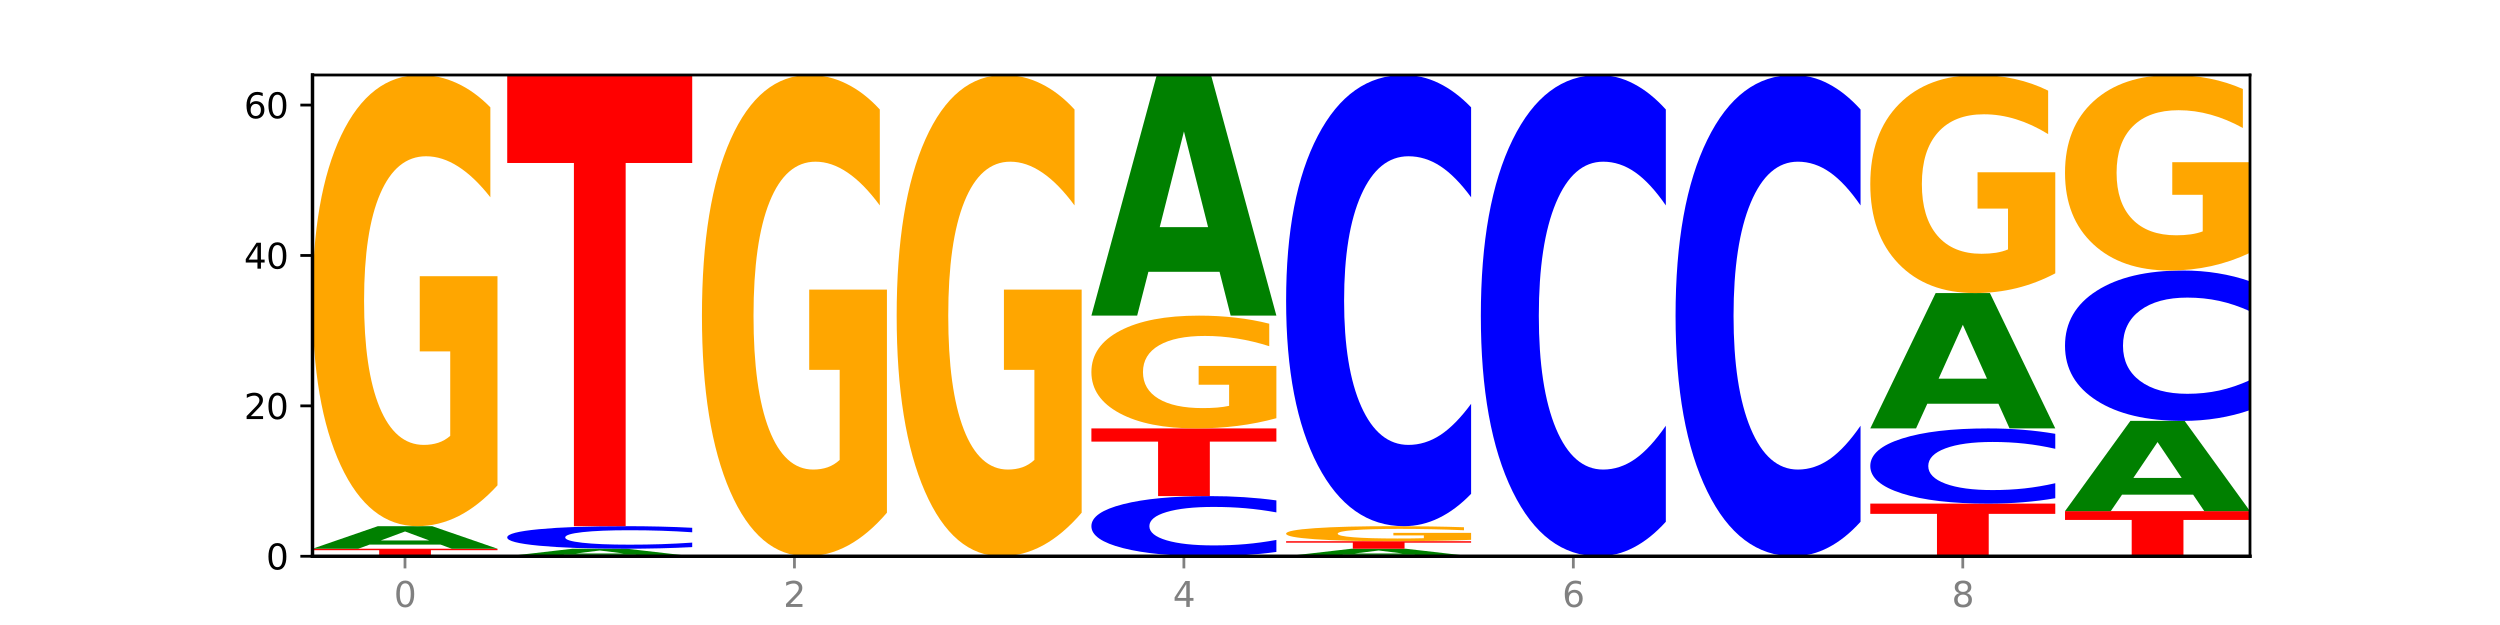
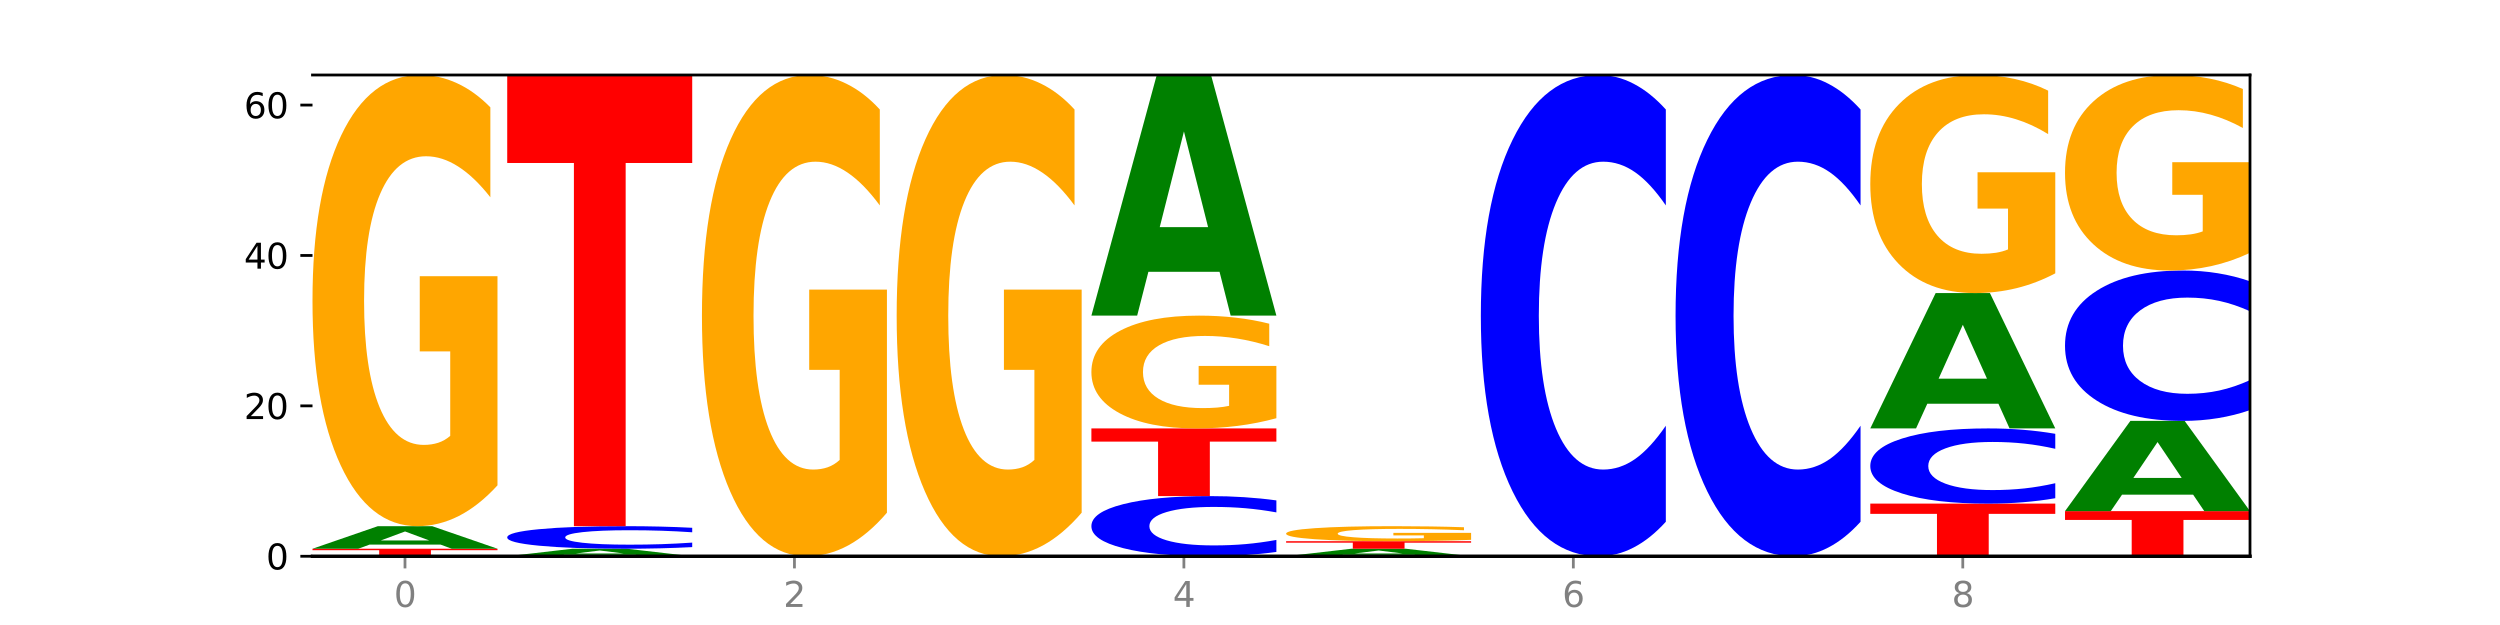
<svg xmlns="http://www.w3.org/2000/svg" xmlns:xlink="http://www.w3.org/1999/xlink" width="720pt" height="180pt" viewBox="0 0 720 180" version="1.1">
  <defs>
    <style type="text/css">*{stroke-linejoin: round; stroke-linecap: butt}</style>
  </defs>
  <g id="figure_1">
    <g id="patch_1">
      <path d="M 0 180  L 720 180  L 720 0  L 0 0  z " style="fill: #ffffff" />
    </g>
    <g id="axes_1">
      <g id="patch_2">
        <path d="M 90 160.2  L 648 160.2  L 648 21.6  L 90 21.6  z " style="fill: #ffffff" />
      </g>
      <g id="line2d_1">
        <path d="M 90 160.2  L 648 160.2  " clip-path="url(#pf982bfafc4)" style="fill: none; stroke: #000000; stroke-width: 0.5; stroke-linecap: square" />
      </g>
      <g id="patch_3">
        <path d="M 90 158.034  L 143.276 158.034  L 143.276 158.457  L 124.109 158.457  L 124.109 160.2  L 109.204 160.2  L 109.204 158.457  L 90 158.457  L 90 158.034  z " clip-path="url(#pf982bfafc4)" style="fill: #ff0000" />
      </g>
      <g id="patch_4">
        <path d="M 126.905 156.851  L 106.415 156.851  L 103.18 158.034  L 90 158.034  L 108.823 151.537  L 124.454 151.537  L 143.276 158.034  L 130.107 158.034  L 126.905 156.851  z M 109.683 155.645  L 123.604 155.645  L 116.655 153.061  L 109.683 155.645  z " clip-path="url(#pf982bfafc4)" style="fill: #008000" />
      </g>
      <g id="patch_5">
        <path d="M 143.276 139.781  Q 137.903 145.659 132.124 148.612  Q 126.345 151.537 120.184 151.537  Q 106.262 151.537 98.131 134.037  Q 90 116.537 90 86.609  Q 90 56.332 98.274 38.966  Q 106.561 21.6 120.972 21.6  Q 126.525 21.6 131.611 23.962  Q 136.709 26.297 141.223 30.914  L 141.223 56.815  Q 136.566 50.884 131.957 47.958  Q 127.348 45.005 122.716 45.005  Q 114.143 45.005 109.498 55.795  Q 104.853 66.559 104.853 86.609  Q 104.853 106.471 109.331 117.315  Q 113.808 128.132 122.047 128.132  Q 124.292 128.132 126.214 127.515  Q 128.136 126.871 129.665 125.529  L 129.665 101.211  L 120.889 101.211  L 120.889 79.55  L 143.276 79.55  L 143.276 139.781  z " clip-path="url(#pf982bfafc4)" style="fill: #ffa600" />
      </g>
      <g id="patch_6">
        <path d="M 182.985 159.805  L 162.496 159.805  L 159.261 160.2  L 146.08 160.2  L 164.903 158.034  L 180.534 158.034  L 199.357 160.2  L 186.187 160.2  L 182.985 159.805  z M 165.764 159.404  L 179.684 159.404  L 172.735 158.542  L 165.764 159.404  z " clip-path="url(#pf982bfafc4)" style="fill: #008000" />
      </g>
      <g id="patch_7">
        <path d="M 199.357 157.569  Q 194.9 157.8 190.081 157.916  Q 185.263 158.034 180.014 158.034  Q 164.363 158.034 155.222 157.159  Q 146.08 156.284 146.08 154.788  Q 146.08 153.286 155.222 152.413  Q 164.363 151.537 180.014 151.537  Q 185.263 151.537 190.081 151.656  Q 194.9 151.772 199.357 152.003  L 199.357 153.298  Q 194.86 152.992 190.498 152.85  Q 186.135 152.708 181.316 152.708  Q 172.672 152.708 167.718 153.262  Q 162.779 153.815 162.779 154.788  Q 162.779 155.757 167.718 156.311  Q 172.672 156.864 181.316 156.864  Q 186.135 156.864 190.498 156.722  Q 194.86 156.578 199.357 156.272  L 199.357 157.569  z " clip-path="url(#pf982bfafc4)" style="fill: #0000ff" />
      </g>
      <g id="patch_8">
        <path d="M 146.08 21.6  L 199.357 21.6  L 199.357 46.941  L 180.19 46.941  L 180.19 151.537  L 165.285 151.537  L 165.285 46.941  L 146.08 46.941  L 146.08 21.6  z " clip-path="url(#pf982bfafc4)" style="fill: #ff0000" />
      </g>
      <g id="patch_9">
        <path d="M 255.437 147.66  Q 250.064 153.93 244.285 157.079  Q 238.506 160.2 232.345 160.2  Q 218.423 160.2 210.292 141.533  Q 202.161 122.866 202.161 90.943  Q 202.161 58.648 210.435 40.124  Q 218.722 21.6 233.133 21.6  Q 238.685 21.6 243.772 24.119  Q 248.87 26.61 253.384 31.535  L 253.384 59.163  Q 248.727 52.836 244.118 49.715  Q 239.509 46.566 234.876 46.566  Q 226.304 46.566 221.659 58.075  Q 217.014 69.556 217.014 90.943  Q 217.014 112.129 221.492 123.696  Q 225.969 135.234 234.208 135.234  Q 236.453 135.234 238.375 134.576  Q 240.297 133.889 241.826 132.457  L 241.826 106.518  L 233.05 106.518  L 233.05 83.413  L 255.437 83.413  L 255.437 147.66  z " clip-path="url(#pf982bfafc4)" style="fill: #ffa600" />
      </g>
      <g id="patch_10">
        <path d="M 311.518 147.66  Q 306.145 153.93 300.366 157.079  Q 294.587 160.2 288.426 160.2  Q 274.504 160.2 266.372 141.533  Q 258.241 122.866 258.241 90.943  Q 258.241 58.648 266.516 40.124  Q 274.802 21.6 289.214 21.6  Q 294.766 21.6 299.852 24.119  Q 304.951 26.61 309.464 31.535  L 309.464 59.163  Q 304.807 52.836 300.198 49.715  Q 295.59 46.566 290.957 46.566  Q 282.384 46.566 277.739 58.075  Q 273.095 69.556 273.095 90.943  Q 273.095 112.129 277.572 123.696  Q 282.05 135.234 290.288 135.234  Q 292.533 135.234 294.455 134.576  Q 296.378 133.889 297.906 132.457  L 297.906 106.518  L 289.13 106.518  L 289.13 83.413  L 311.518 83.413  L 311.518 147.66  z " clip-path="url(#pf982bfafc4)" style="fill: #ffa600" />
      </g>
      <g id="patch_11">
        <path d="M 367.598 158.958  Q 363.142 159.574 358.323 159.885  Q 353.504 160.2 348.255 160.2  Q 332.604 160.2 323.463 157.867  Q 314.322 155.533 314.322 151.543  Q 314.322 147.538 323.463 145.208  Q 332.604 142.875 348.255 142.875  Q 353.504 142.875 358.323 143.19  Q 363.142 143.501 367.598 144.117  L 367.598 147.57  Q 363.101 146.754 358.739 146.375  Q 354.376 145.996 349.557 145.996  Q 340.913 145.996 335.96 147.474  Q 331.02 148.948 331.02 151.543  Q 331.02 154.127 335.96 155.605  Q 340.913 157.079 349.557 157.079  Q 354.376 157.079 358.739 156.7  Q 363.101 156.317 367.598 155.501  L 367.598 158.958  z " clip-path="url(#pf982bfafc4)" style="fill: #0000ff" />
      </g>
      <g id="patch_12">
        <path d="M 314.322 123.384  L 367.598 123.384  L 367.598 127.186  L 348.431 127.186  L 348.431 142.875  L 333.526 142.875  L 333.526 127.186  L 314.322 127.186  L 314.322 123.384  z " clip-path="url(#pf982bfafc4)" style="fill: #ff0000" />
      </g>
      <g id="patch_13">
        <path d="M 367.598 120.445  Q 362.225 121.915 356.446 122.653  Q 350.667 123.384 344.506 123.384  Q 330.584 123.384 322.453 119.009  Q 314.322 114.634 314.322 107.152  Q 314.322 99.583 322.596 95.242  Q 330.882 90.9 345.294 90.9  Q 350.846 90.9 355.933 91.491  Q 361.031 92.074 365.544 93.228  L 365.544 99.704  Q 360.888 98.221 356.279 97.489  Q 351.67 96.751 347.037 96.751  Q 338.464 96.751 333.82 99.449  Q 329.175 102.14 329.175 107.152  Q 329.175 112.118 333.653 114.829  Q 338.13 117.533 346.369 117.533  Q 348.613 117.533 350.536 117.379  Q 352.458 117.218 353.986 116.882  L 353.986 110.803  L 345.21 110.803  L 345.21 105.387  L 367.598 105.387  L 367.598 120.445  z " clip-path="url(#pf982bfafc4)" style="fill: #ffa600" />
      </g>
      <g id="patch_14">
        <path d="M 351.226 78.276  L 330.737 78.276  L 327.502 90.9  L 314.322 90.9  L 333.144 21.6  L 348.775 21.6  L 367.598 90.9  L 354.429 90.9  L 351.226 78.276  z M 334.005 65.414  L 347.926 65.414  L 340.976 37.848  L 334.005 65.414  z " clip-path="url(#pf982bfafc4)" style="fill: #008000" />
      </g>
      <g id="patch_15">
        <path d="M 407.307 159.805  L 386.817 159.805  L 383.582 160.2  L 370.402 160.2  L 389.225 158.034  L 404.856 158.034  L 423.678 160.2  L 410.509 160.2  L 407.307 159.805  z M 390.085 159.404  L 404.006 159.404  L 397.057 158.542  L 390.085 159.404  z " clip-path="url(#pf982bfafc4)" style="fill: #008000" />
      </g>
      <g id="patch_16">
        <path d="M 370.402 155.869  L 423.678 155.869  L 423.678 156.291  L 404.511 156.291  L 404.511 158.034  L 389.606 158.034  L 389.606 156.291  L 370.402 156.291  L 370.402 155.869  z " clip-path="url(#pf982bfafc4)" style="fill: #ff0000" />
      </g>
      <g id="patch_17">
        <path d="M 423.678 155.477  Q 418.305 155.673 412.526 155.771  Q 406.747 155.869 400.586 155.869  Q 386.664 155.869 378.533 155.285  Q 370.402 154.702 370.402 153.704  Q 370.402 152.695 378.676 152.116  Q 386.963 151.537 401.374 151.537  Q 406.927 151.537 412.013 151.616  Q 417.111 151.694 421.625 151.848  L 421.625 152.711  Q 416.968 152.514 412.359 152.416  Q 407.75 152.318 403.118 152.318  Q 394.545 152.318 389.9 152.677  Q 385.255 153.036 385.255 153.704  Q 385.255 154.367 389.733 154.728  Q 394.21 155.089 402.449 155.089  Q 404.694 155.089 406.616 155.068  Q 408.538 155.047 410.067 155.002  L 410.067 154.191  L 401.291 154.191  L 401.291 153.469  L 423.678 153.469  L 423.678 155.477  z " clip-path="url(#pf982bfafc4)" style="fill: #ffa600" />
      </g>
      <g id="patch_18">
-         <path d="M 423.678 142.224  Q 419.222 146.84 414.403 149.175  Q 409.584 151.537 404.336 151.537  Q 388.684 151.537 379.543 134.037  Q 370.402 116.537 370.402 86.609  Q 370.402 56.574 379.543 39.1  Q 388.684 21.6 404.336 21.6  Q 409.584 21.6 414.403 23.962  Q 419.222 26.297 423.678 30.914  L 423.678 56.815  Q 419.182 50.696 414.819 47.851  Q 410.457 45.005 405.638 45.005  Q 396.993 45.005 392.04 56.091  Q 387.1 67.149 387.1 86.609  Q 387.1 105.988 392.04 117.074  Q 396.993 128.132 405.638 128.132  Q 410.457 128.132 414.819 125.287  Q 419.182 122.415 423.678 116.295  L 423.678 142.224  z " clip-path="url(#pf982bfafc4)" style="fill: #0000ff" />
-       </g>
+         </g>
      <g id="patch_19">
        <path d="M 479.759 150.265  Q 475.302 155.19 470.483 157.681  Q 465.665 160.2 460.416 160.2  Q 444.765 160.2 435.624 141.533  Q 426.482 122.866 426.482 90.943  Q 426.482 58.905 435.624 40.267  Q 444.765 21.6 460.416 21.6  Q 465.665 21.6 470.483 24.119  Q 475.302 26.61 479.759 31.535  L 479.759 59.163  Q 475.262 52.635 470.9 49.601  Q 466.537 46.566 461.718 46.566  Q 453.074 46.566 448.12 58.39  Q 443.181 70.186 443.181 90.943  Q 443.181 111.614 448.12 123.439  Q 453.074 135.234 461.718 135.234  Q 466.537 135.234 470.9 132.199  Q 475.262 129.136 479.759 122.608  L 479.759 150.265  z " clip-path="url(#pf982bfafc4)" style="fill: #0000ff" />
      </g>
      <g id="patch_20">
        <path d="M 535.839 150.265  Q 531.383 155.19 526.564 157.681  Q 521.745 160.2 516.496 160.2  Q 500.845 160.2 491.704 141.533  Q 482.563 122.866 482.563 90.943  Q 482.563 58.905 491.704 40.267  Q 500.845 21.6 516.496 21.6  Q 521.745 21.6 526.564 24.119  Q 531.383 26.61 535.839 31.535  L 535.839 59.163  Q 531.342 52.635 526.98 49.601  Q 522.617 46.566 517.799 46.566  Q 509.154 46.566 504.201 58.39  Q 499.261 70.186 499.261 90.943  Q 499.261 111.614 504.201 123.439  Q 509.154 135.234 517.799 135.234  Q 522.617 135.234 526.98 132.199  Q 531.342 129.136 535.839 122.608  L 535.839 150.265  z " clip-path="url(#pf982bfafc4)" style="fill: #0000ff" />
      </g>
      <g id="patch_21">
        <path d="M 538.643 145.041  L 591.92 145.041  L 591.92 147.997  L 572.752 147.997  L 572.752 160.2  L 557.847 160.2  L 557.847 147.997  L 538.643 147.997  L 538.643 145.041  z " clip-path="url(#pf982bfafc4)" style="fill: #ff0000" />
      </g>
      <g id="patch_22">
        <path d="M 591.92 143.488  Q 587.463 144.258 582.644 144.647  Q 577.825 145.041 572.577 145.041  Q 556.926 145.041 547.784 142.124  Q 538.643 139.207 538.643 134.219  Q 538.643 129.213 547.784 126.301  Q 556.926 123.384 572.577 123.384  Q 577.825 123.384 582.644 123.778  Q 587.463 124.167 591.92 124.937  L 591.92 129.254  Q 587.423 128.234 583.06 127.759  Q 578.698 127.285 573.879 127.285  Q 565.234 127.285 560.281 129.133  Q 555.342 130.976 555.342 134.219  Q 555.342 137.449 560.281 139.297  Q 565.234 141.14 573.879 141.14  Q 578.698 141.14 583.06 140.666  Q 587.423 140.187 591.92 139.167  L 591.92 143.488  z " clip-path="url(#pf982bfafc4)" style="fill: #0000ff" />
      </g>
      <g id="patch_23">
        <path d="M 575.548 116.283  L 555.059 116.283  L 551.823 123.384  L 538.643 123.384  L 557.466 84.403  L 573.097 84.403  L 591.92 123.384  L 578.75 123.384  L 575.548 116.283  z M 558.326 109.048  L 572.247 109.048  L 565.298 93.543  L 558.326 109.048  z " clip-path="url(#pf982bfafc4)" style="fill: #008000" />
      </g>
      <g id="patch_24">
        <path d="M 591.92 78.721  Q 586.547 81.562 580.768 82.989  Q 574.989 84.403 568.828 84.403  Q 554.906 84.403 546.774 75.945  Q 538.643 67.486 538.643 53.021  Q 538.643 38.387 546.918 29.994  Q 555.204 21.6 569.616 21.6  Q 575.168 21.6 580.254 22.742  Q 585.353 23.87 589.866 26.102  L 589.866 38.621  Q 585.209 35.754 580.6 34.34  Q 575.992 32.913 571.359 32.913  Q 562.786 32.913 558.141 38.128  Q 553.497 43.33 553.497 53.021  Q 553.497 62.621 557.974 67.862  Q 562.452 73.091 570.69 73.091  Q 572.935 73.091 574.857 72.792  Q 576.78 72.481 578.308 71.832  L 578.308 60.078  L 569.532 60.078  L 569.532 49.609  L 591.92 49.609  L 591.92 78.721  z " clip-path="url(#pf982bfafc4)" style="fill: #ffa600" />
      </g>
      <g id="patch_25">
        <path d="M 594.724 147.206  L 648 147.206  L 648 149.74  L 628.833 149.74  L 628.833 160.2  L 613.928 160.2  L 613.928 149.74  L 594.724 149.74  L 594.724 147.206  z " clip-path="url(#pf982bfafc4)" style="fill: #ff0000" />
      </g>
      <g id="patch_26">
        <path d="M 631.628 142.472  L 611.139 142.472  L 607.904 147.206  L 594.724 147.206  L 613.546 121.219  L 629.177 121.219  L 648 147.206  L 634.831 147.206  L 631.628 142.472  z M 614.407 137.649  L 628.328 137.649  L 621.378 127.312  L 614.407 137.649  z " clip-path="url(#pf982bfafc4)" style="fill: #008000" />
      </g>
      <g id="patch_27">
        <path d="M 648 118.114  Q 643.544 119.653 638.725 120.431  Q 633.906 121.219 628.657 121.219  Q 613.006 121.219 603.865 115.385  Q 594.724 109.552 594.724 99.576  Q 594.724 89.564 603.865 83.74  Q 613.006 77.906 628.657 77.906  Q 633.906 77.906 638.725 78.694  Q 643.544 79.472 648 81.011  L 648 89.645  Q 643.503 87.605 639.141 86.656  Q 634.778 85.708 629.959 85.708  Q 621.315 85.708 616.362 89.403  Q 611.422 93.089 611.422 99.576  Q 611.422 106.036 616.362 109.731  Q 621.315 113.417 629.959 113.417  Q 634.778 113.417 639.141 112.469  Q 643.503 111.511 648 109.471  L 648 118.114  z " clip-path="url(#pf982bfafc4)" style="fill: #0000ff" />
      </g>
      <g id="patch_28">
        <path d="M 648 72.812  Q 642.627 75.359 636.848 76.638  Q 631.069 77.906 624.908 77.906  Q 610.986 77.906 602.855 70.323  Q 594.724 62.739 594.724 49.771  Q 594.724 36.651 602.998 29.125  Q 611.284 21.6 625.696 21.6  Q 631.248 21.6 636.335 22.624  Q 641.433 23.635 645.946 25.636  L 645.946 36.86  Q 641.29 34.29 636.681 33.022  Q 632.072 31.742 627.439 31.742  Q 618.866 31.742 614.222 36.418  Q 609.577 41.082 609.577 49.771  Q 609.577 58.378 614.055 63.077  Q 618.532 67.764 626.771 67.764  Q 629.015 67.764 630.938 67.496  Q 632.86 67.217 634.388 66.636  L 634.388 56.098  L 625.612 56.098  L 625.612 46.712  L 648 46.712  L 648 72.812  z " clip-path="url(#pf982bfafc4)" style="fill: #ffa600" />
      </g>
      <g id="matplotlib.axis_1">
        <g id="xtick_1">
          <g id="line2d_2">
            <defs>
              <path id="m9e24039e8f" d="M 0 0  L 0 3.5  " style="stroke: #808080; stroke-width: 0.8" />
            </defs>
            <g>
              <use xlink:href="#m9e24039e8f" x="116.638" y="160.2" style="fill: #808080; stroke: #808080; stroke-width: 0.8" />
            </g>
          </g>
          <g id="text_1">
            <g style="fill: #808080" transform="translate(113.457 174.798) scale(0.1 -0.1)">
              <defs>
                <path id="DejaVuSans-30" d="M 2034 4250  Q 1547 4250 1301 3770  Q 1056 3291 1056 2328  Q 1056 1369 1301 889  Q 1547 409 2034 409  Q 2525 409 2770 889  Q 3016 1369 3016 2328  Q 3016 3291 2770 3770  Q 2525 4250 2034 4250  z M 2034 4750  Q 2819 4750 3233 4129  Q 3647 3509 3647 2328  Q 3647 1150 3233 529  Q 2819 -91 2034 -91  Q 1250 -91 836 529  Q 422 1150 422 2328  Q 422 3509 836 4129  Q 1250 4750 2034 4750  z " transform="scale(0.016)" />
              </defs>
              <use xlink:href="#DejaVuSans-30" />
            </g>
          </g>
        </g>
        <g id="xtick_2">
          <g id="line2d_3">
            <g>
              <use xlink:href="#m9e24039e8f" x="228.799" y="160.2" style="fill: #808080; stroke: #808080; stroke-width: 0.8" />
            </g>
          </g>
          <g id="text_2">
            <g style="fill: #808080" transform="translate(225.618 174.798) scale(0.1 -0.1)">
              <defs>
                <path id="DejaVuSans-32" d="M 1228 531  L 3431 531  L 3431 0  L 469 0  L 469 531  Q 828 903 1448 1529  Q 2069 2156 2228 2338  Q 2531 2678 2651 2914  Q 2772 3150 2772 3378  Q 2772 3750 2511 3984  Q 2250 4219 1831 4219  Q 1534 4219 1204 4116  Q 875 4013 500 3803  L 500 4441  Q 881 4594 1212 4672  Q 1544 4750 1819 4750  Q 2544 4750 2975 4387  Q 3406 4025 3406 3419  Q 3406 3131 3298 2873  Q 3191 2616 2906 2266  Q 2828 2175 2409 1742  Q 1991 1309 1228 531  z " transform="scale(0.016)" />
              </defs>
              <use xlink:href="#DejaVuSans-32" />
            </g>
          </g>
        </g>
        <g id="xtick_3">
          <g id="line2d_4">
            <g>
              <use xlink:href="#m9e24039e8f" x="340.96" y="160.2" style="fill: #808080; stroke: #808080; stroke-width: 0.8" />
            </g>
          </g>
          <g id="text_3">
            <g style="fill: #808080" transform="translate(337.779 174.798) scale(0.1 -0.1)">
              <defs>
                <path id="DejaVuSans-34" d="M 2419 4116  L 825 1625  L 2419 1625  L 2419 4116  z M 2253 4666  L 3047 4666  L 3047 1625  L 3713 1625  L 3713 1100  L 3047 1100  L 3047 0  L 2419 0  L 2419 1100  L 313 1100  L 313 1709  L 2253 4666  z " transform="scale(0.016)" />
              </defs>
              <use xlink:href="#DejaVuSans-34" />
            </g>
          </g>
        </g>
        <g id="xtick_4">
          <g id="line2d_5">
            <g>
              <use xlink:href="#m9e24039e8f" x="453.121" y="160.2" style="fill: #808080; stroke: #808080; stroke-width: 0.8" />
            </g>
          </g>
          <g id="text_4">
            <g style="fill: #808080" transform="translate(449.939 174.798) scale(0.1 -0.1)">
              <defs>
                <path id="DejaVuSans-36" d="M 2113 2584  Q 1688 2584 1439 2293  Q 1191 2003 1191 1497  Q 1191 994 1439 701  Q 1688 409 2113 409  Q 2538 409 2786 701  Q 3034 994 3034 1497  Q 3034 2003 2786 2293  Q 2538 2584 2113 2584  z M 3366 4563  L 3366 3988  Q 3128 4100 2886 4159  Q 2644 4219 2406 4219  Q 1781 4219 1451 3797  Q 1122 3375 1075 2522  Q 1259 2794 1537 2939  Q 1816 3084 2150 3084  Q 2853 3084 3261 2657  Q 3669 2231 3669 1497  Q 3669 778 3244 343  Q 2819 -91 2113 -91  Q 1303 -91 875 529  Q 447 1150 447 2328  Q 447 3434 972 4092  Q 1497 4750 2381 4750  Q 2619 4750 2861 4703  Q 3103 4656 3366 4563  z " transform="scale(0.016)" />
              </defs>
              <use xlink:href="#DejaVuSans-36" />
            </g>
          </g>
        </g>
        <g id="xtick_5">
          <g id="line2d_6">
            <g>
              <use xlink:href="#m9e24039e8f" x="565.281" y="160.2" style="fill: #808080; stroke: #808080; stroke-width: 0.8" />
            </g>
          </g>
          <g id="text_5">
            <g style="fill: #808080" transform="translate(562.1 174.798) scale(0.1 -0.1)">
              <defs>
                <path id="DejaVuSans-38" d="M 2034 2216  Q 1584 2216 1326 1975  Q 1069 1734 1069 1313  Q 1069 891 1326 650  Q 1584 409 2034 409  Q 2484 409 2743 651  Q 3003 894 3003 1313  Q 3003 1734 2745 1975  Q 2488 2216 2034 2216  z M 1403 2484  Q 997 2584 770 2862  Q 544 3141 544 3541  Q 544 4100 942 4425  Q 1341 4750 2034 4750  Q 2731 4750 3128 4425  Q 3525 4100 3525 3541  Q 3525 3141 3298 2862  Q 3072 2584 2669 2484  Q 3125 2378 3379 2068  Q 3634 1759 3634 1313  Q 3634 634 3220 271  Q 2806 -91 2034 -91  Q 1263 -91 848 271  Q 434 634 434 1313  Q 434 1759 690 2068  Q 947 2378 1403 2484  z M 1172 3481  Q 1172 3119 1398 2916  Q 1625 2713 2034 2713  Q 2441 2713 2670 2916  Q 2900 3119 2900 3481  Q 2900 3844 2670 4047  Q 2441 4250 2034 4250  Q 1625 4250 1398 4047  Q 1172 3844 1172 3481  z " transform="scale(0.016)" />
              </defs>
              <use xlink:href="#DejaVuSans-38" />
            </g>
          </g>
        </g>
      </g>
      <g id="matplotlib.axis_2">
        <g id="ytick_1">
          <g id="line2d_7">
            <defs>
              <path id="mcb4427be64" d="M 0 0  L -3.5 0  " style="stroke: #000000; stroke-width: 0.8" />
            </defs>
            <g>
              <use xlink:href="#mcb4427be64" x="90" y="160.2" style="stroke: #000000; stroke-width: 0.8" />
            </g>
          </g>
          <g id="text_6">
            <g transform="translate(76.638 163.999) scale(0.1 -0.1)">
              <use xlink:href="#DejaVuSans-30" />
            </g>
          </g>
        </g>
        <g id="ytick_2">
          <g id="line2d_8">
            <g>
              <use xlink:href="#mcb4427be64" x="90" y="116.888" style="stroke: #000000; stroke-width: 0.8" />
            </g>
          </g>
          <g id="text_7">
            <g transform="translate(70.275 120.687) scale(0.1 -0.1)">
              <use xlink:href="#DejaVuSans-32" />
              <use xlink:href="#DejaVuSans-30" x="63.623" />
            </g>
          </g>
        </g>
        <g id="ytick_3">
          <g id="line2d_9">
            <g>
              <use xlink:href="#mcb4427be64" x="90" y="73.575" style="stroke: #000000; stroke-width: 0.8" />
            </g>
          </g>
          <g id="text_8">
            <g transform="translate(70.275 77.374) scale(0.1 -0.1)">
              <use xlink:href="#DejaVuSans-34" />
              <use xlink:href="#DejaVuSans-30" x="63.623" />
            </g>
          </g>
        </g>
        <g id="ytick_4">
          <g id="line2d_10">
            <g>
              <use xlink:href="#mcb4427be64" x="90" y="30.262" style="stroke: #000000; stroke-width: 0.8" />
            </g>
          </g>
          <g id="text_9">
            <g transform="translate(70.275 34.062) scale(0.1 -0.1)">
              <use xlink:href="#DejaVuSans-36" />
              <use xlink:href="#DejaVuSans-30" x="63.623" />
            </g>
          </g>
        </g>
      </g>
      <g id="patch_29">
-         <path d="M 90 160.2  L 90 21.6  " style="fill: none; stroke: #000000; stroke-linejoin: miter; stroke-linecap: square" />
-       </g>
+         </g>
      <g id="patch_30">
        <path d="M 648 160.2  L 648 21.6  " style="fill: none; stroke: #000000; stroke-width: 0.8; stroke-linejoin: miter; stroke-linecap: square" />
      </g>
      <g id="patch_31">
        <path d="M 90 160.2  L 648 160.2  " style="fill: none; stroke: #000000; stroke-linejoin: miter; stroke-linecap: square" />
      </g>
      <g id="patch_32">
        <path d="M 90 21.6  L 648 21.6  " style="fill: none; stroke: #000000; stroke-width: 0.8; stroke-linejoin: miter; stroke-linecap: square" />
      </g>
    </g>
  </g>
  <defs>
    <clipPath id="pf982bfafc4">
      <rect x="90" y="21.6" width="558" height="138.6" />
    </clipPath>
  </defs>
</svg>